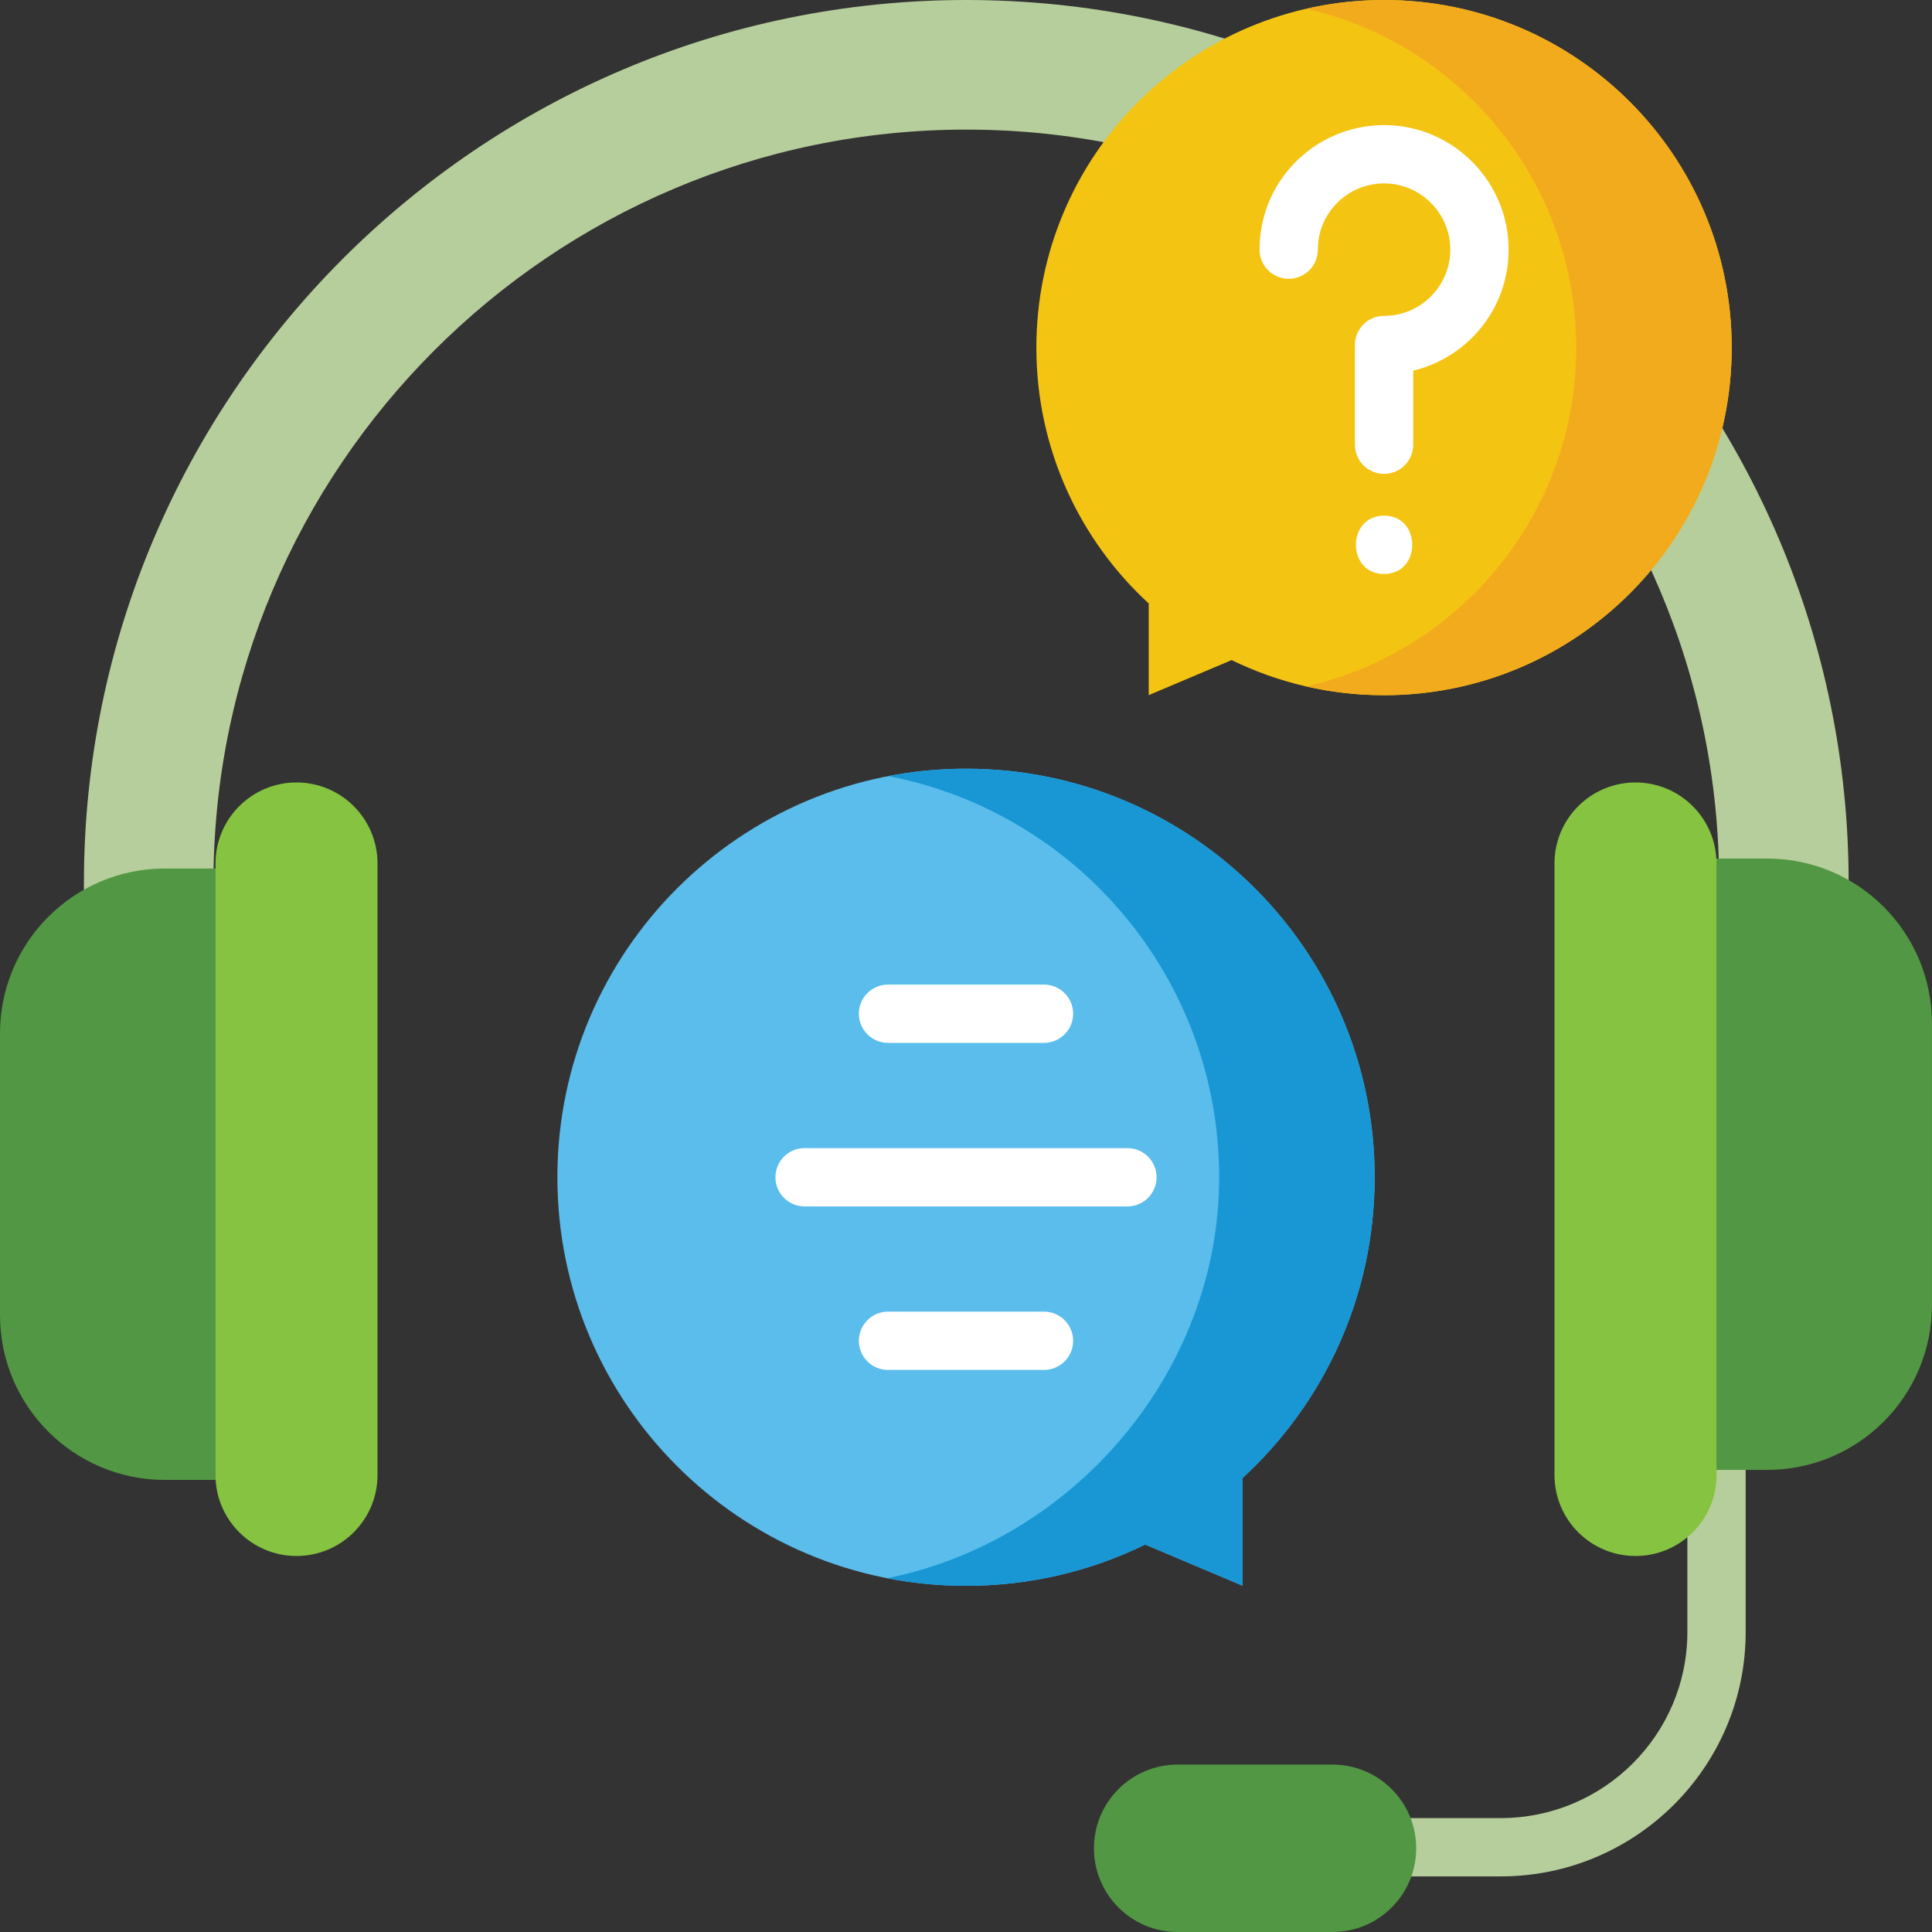
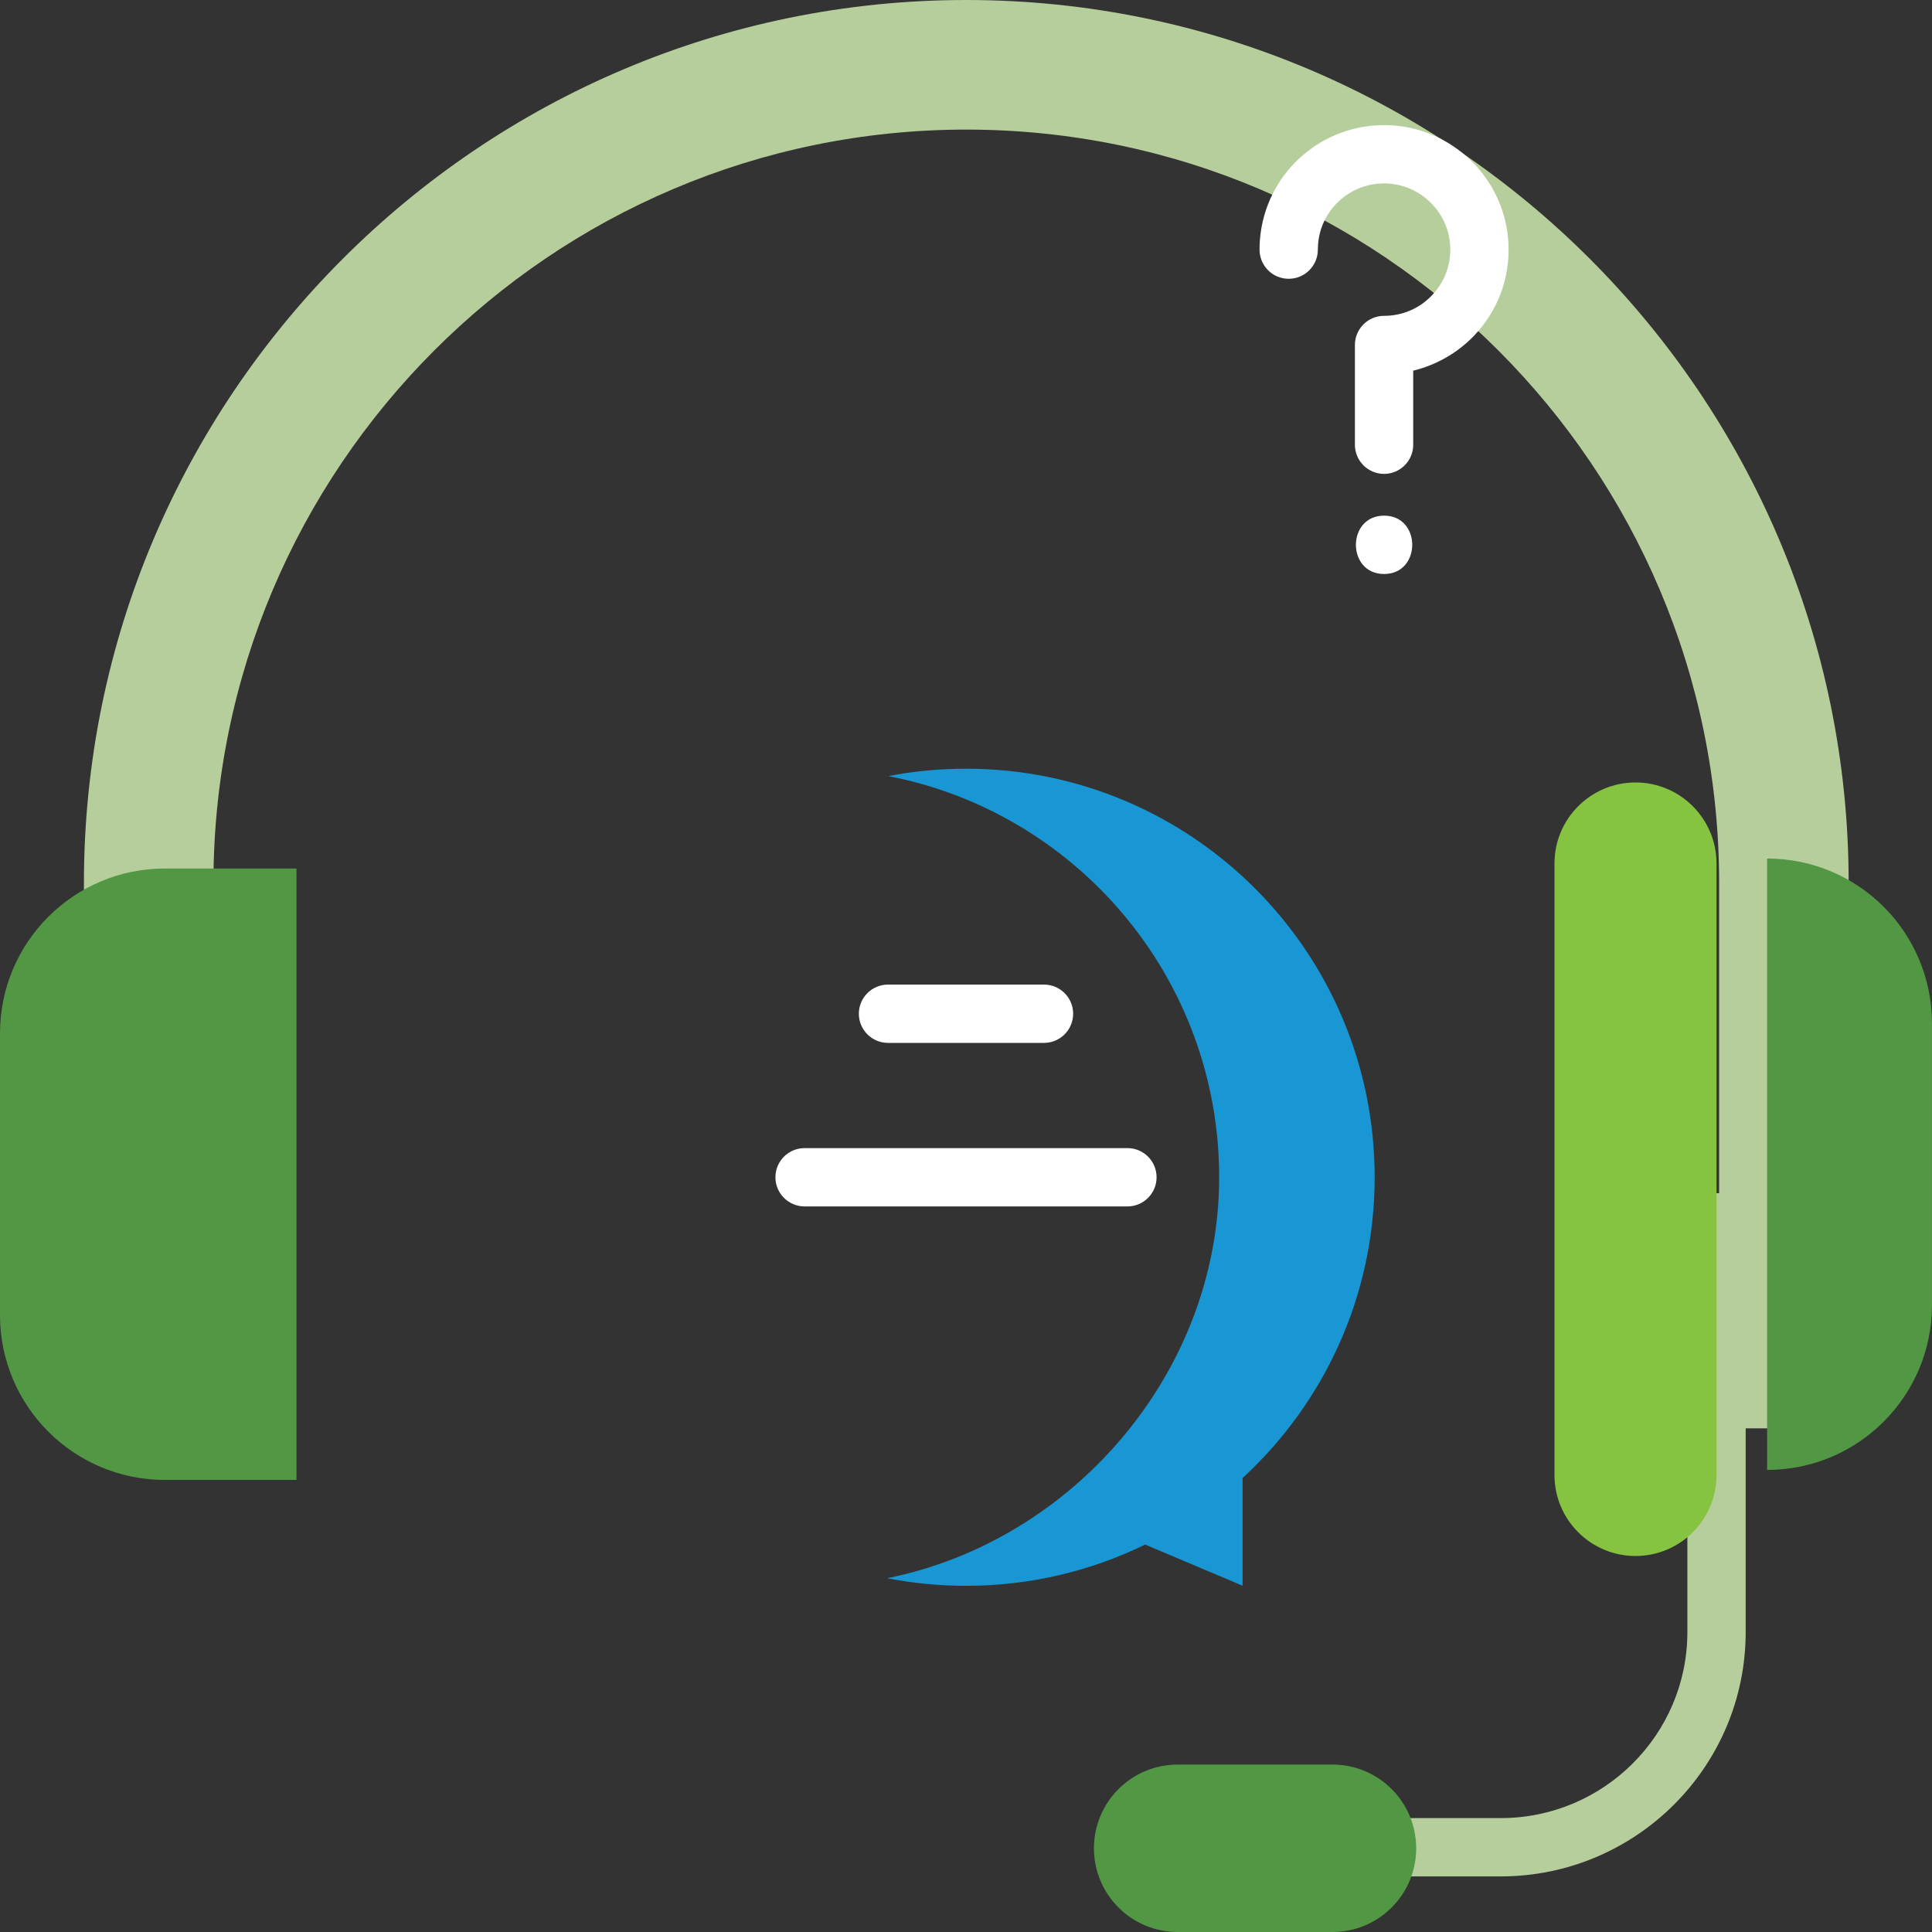
<svg xmlns="http://www.w3.org/2000/svg" width="50" height="50" viewBox="0 0 50 50" fill="none">
  <rect x="0" y="0" width="50" height="50" fill="#333333" stroke="none" />
  <path d="M44.423 30.879C44.006 30.879 43.669 31.217 43.669 31.634V42.238C43.669 44.893 41.502 47.052 38.838 47.052H32.513C32.097 47.052 31.759 47.39 31.759 47.807C31.759 48.223 32.097 48.561 32.513 48.561H38.838C42.334 48.561 45.178 45.725 45.178 42.238V31.634C45.178 31.217 44.84 30.879 44.423 30.879Z" fill="#B6CE9B" />
  <path d="M30.478 50H34.484C35.681 50 36.651 49.03 36.651 47.834C36.651 46.637 35.681 45.667 34.484 45.667H30.478C29.281 45.667 28.311 46.637 28.311 47.834C28.311 49.03 29.281 50 30.478 50Z" fill="#529743" />
  <path d="M47.843 36.965H44.491V22.852C44.491 12.101 35.751 3.354 25.008 3.354C14.264 3.354 5.524 12.101 5.524 22.852V36.965H2.172V22.852C2.172 10.251 12.416 0 25.007 0C37.599 0 47.843 10.251 47.843 22.852V36.965Z" fill="#B6CE9B" />
  <path d="M7.673 22.477H4.266C1.91 22.477 0 24.387 0 26.744V34.035C0 36.39 1.91 38.3 4.266 38.3H7.673V22.477Z" fill="#529743" />
-   <path d="M7.673 20.25C8.831 20.25 9.77 21.189 9.77 22.346V38.173C9.77 39.331 8.831 40.269 7.673 40.269C6.516 40.269 5.577 39.331 5.577 38.173V22.346C5.577 21.189 6.516 20.25 7.673 20.25Z" fill="#85C340" />
-   <path d="M42.326 38.041H45.733C48.09 38.041 49.999 36.131 49.999 33.776V26.485C49.999 24.128 48.09 22.219 45.733 22.219H42.326V38.041Z" fill="#529743" />
+   <path d="M42.326 38.041H45.733C48.09 38.041 49.999 36.131 49.999 33.776V26.485C49.999 24.128 48.09 22.219 45.733 22.219V38.041Z" fill="#529743" />
  <path d="M42.327 40.269C41.169 40.269 40.23 39.331 40.23 38.173V22.346C40.23 21.189 41.169 20.25 42.327 20.25C43.484 20.25 44.423 21.189 44.423 22.346V38.173C44.423 39.331 43.484 40.269 42.327 40.269Z" fill="#85C340" />
-   <path d="M25 19.894C30.841 19.894 35.576 24.628 35.576 30.468C35.576 33.547 34.259 36.318 32.158 38.25V41.038L29.637 39.973C28.237 40.657 26.663 41.041 25 41.041C19.16 41.041 14.425 36.307 14.425 30.468C14.425 24.628 19.16 19.894 25 19.894Z" fill="#5ABDEB" />
  <path d="M25 19.894C24.312 19.894 23.64 19.96 22.988 20.085C27.866 21.024 31.552 25.316 31.552 30.468C31.552 35.513 27.769 39.882 22.959 40.844C23.619 40.974 24.302 41.041 25 41.041C26.663 41.041 28.236 40.657 29.636 39.973L32.158 41.038V38.251C34.259 36.318 35.576 33.547 35.576 30.468C35.576 24.628 30.841 19.894 25 19.894Z" fill="#1997D4" />
  <path d="M22.982 26.99H27.018C27.435 26.99 27.773 26.652 27.773 26.235C27.773 25.819 27.435 25.481 27.018 25.481H22.982C22.565 25.481 22.227 25.819 22.227 26.235C22.227 26.652 22.565 26.99 22.982 26.99Z" fill="white" />
-   <path d="M27.018 33.945H22.982C22.565 33.945 22.227 34.283 22.227 34.7C22.227 35.116 22.565 35.454 22.982 35.454H27.018C27.435 35.454 27.773 35.116 27.773 34.7C27.773 34.283 27.435 33.945 27.018 33.945Z" fill="white" />
  <path d="M29.178 29.713H20.823C20.406 29.713 20.068 30.051 20.068 30.468C20.068 30.884 20.406 31.222 20.823 31.222H29.178C29.595 31.222 29.932 30.884 29.932 30.468C29.933 30.051 29.595 29.713 29.178 29.713Z" fill="white" />
-   <path d="M35.819 0C30.85 0 26.821 4.028 26.821 8.996C26.821 11.616 27.942 13.974 29.729 15.618V17.99L31.875 17.083C33.066 17.665 34.404 17.992 35.819 17.992C40.788 17.992 44.817 13.964 44.817 8.996C44.817 4.028 40.788 0 35.819 0V0Z" fill="#F4C413" />
-   <path d="M35.819 0C35.127 0 34.454 0.078 33.807 0.226C37.807 1.139 40.792 4.719 40.792 8.996C40.792 13.273 37.807 16.852 33.807 17.766C34.454 17.914 35.127 17.992 35.819 17.992C40.788 17.992 44.816 13.964 44.816 8.996C44.816 4.028 40.788 0 35.819 0Z" fill="#F2AB1C" />
  <path d="M39.038 6.29C38.951 4.612 37.566 3.272 35.886 3.238C34.251 3.207 32.853 4.397 32.628 6.011C32.607 6.159 32.597 6.31 32.597 6.46C32.597 6.877 32.934 7.215 33.351 7.215C33.768 7.215 34.106 6.877 34.106 6.46C34.106 6.38 34.111 6.299 34.122 6.22C34.242 5.363 34.989 4.728 35.855 4.747C36.748 4.765 37.485 5.477 37.531 6.368C37.556 6.844 37.389 7.295 37.062 7.64C36.735 7.984 36.294 8.174 35.819 8.174C35.403 8.174 35.065 8.512 35.065 8.928V11.51C35.065 11.926 35.403 12.264 35.819 12.264C36.236 12.264 36.574 11.926 36.574 11.51V9.593C37.173 9.447 37.727 9.131 38.157 8.679C38.771 8.031 39.084 7.183 39.038 6.29Z" fill="white" />
  <path d="M35.82 13.345C34.849 13.345 34.847 14.855 35.82 14.855C36.791 14.855 36.792 13.345 35.82 13.345Z" fill="white" />
</svg>